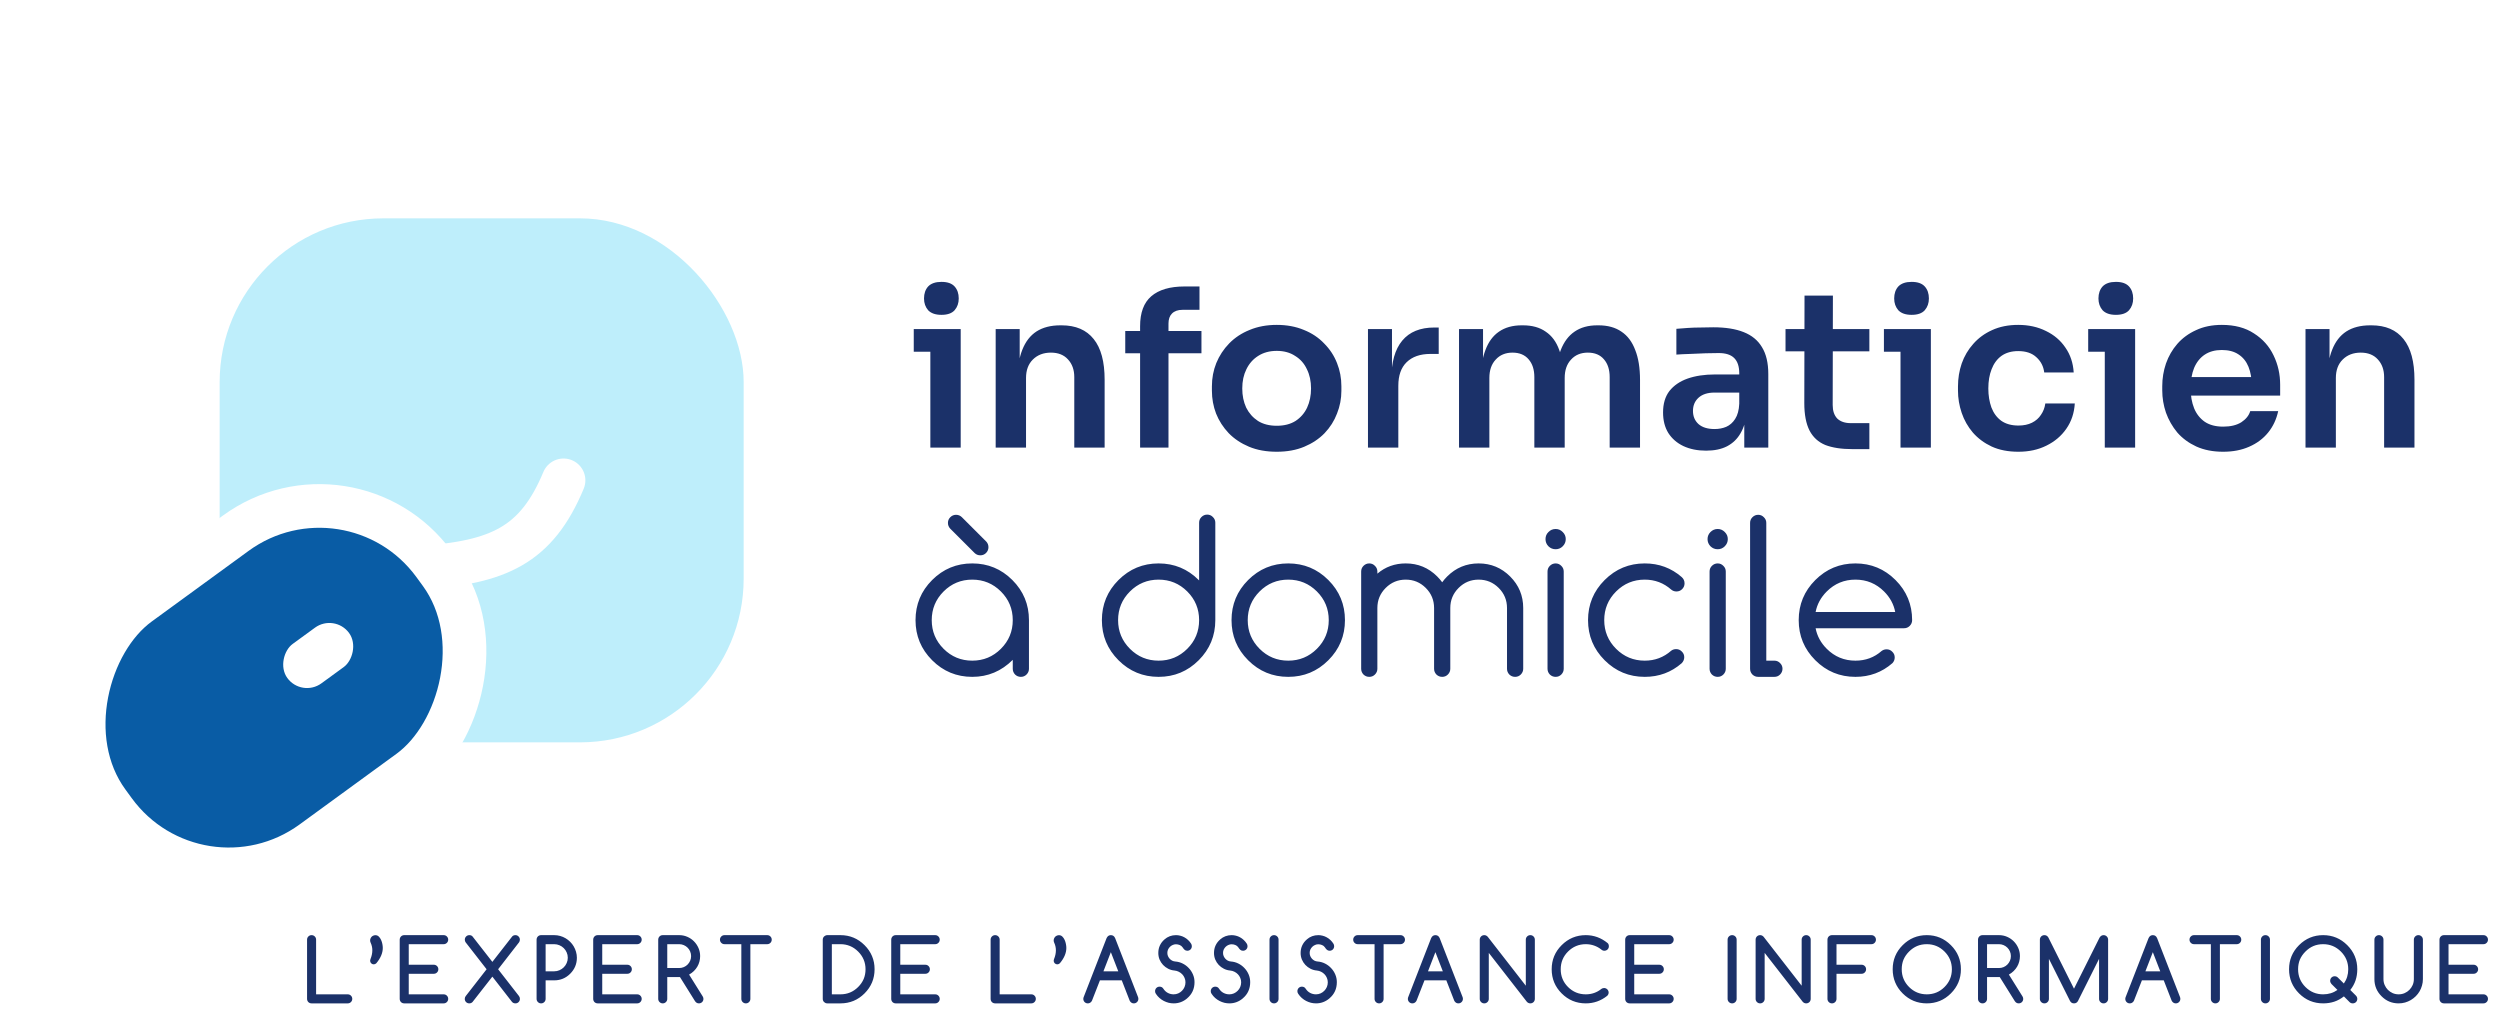
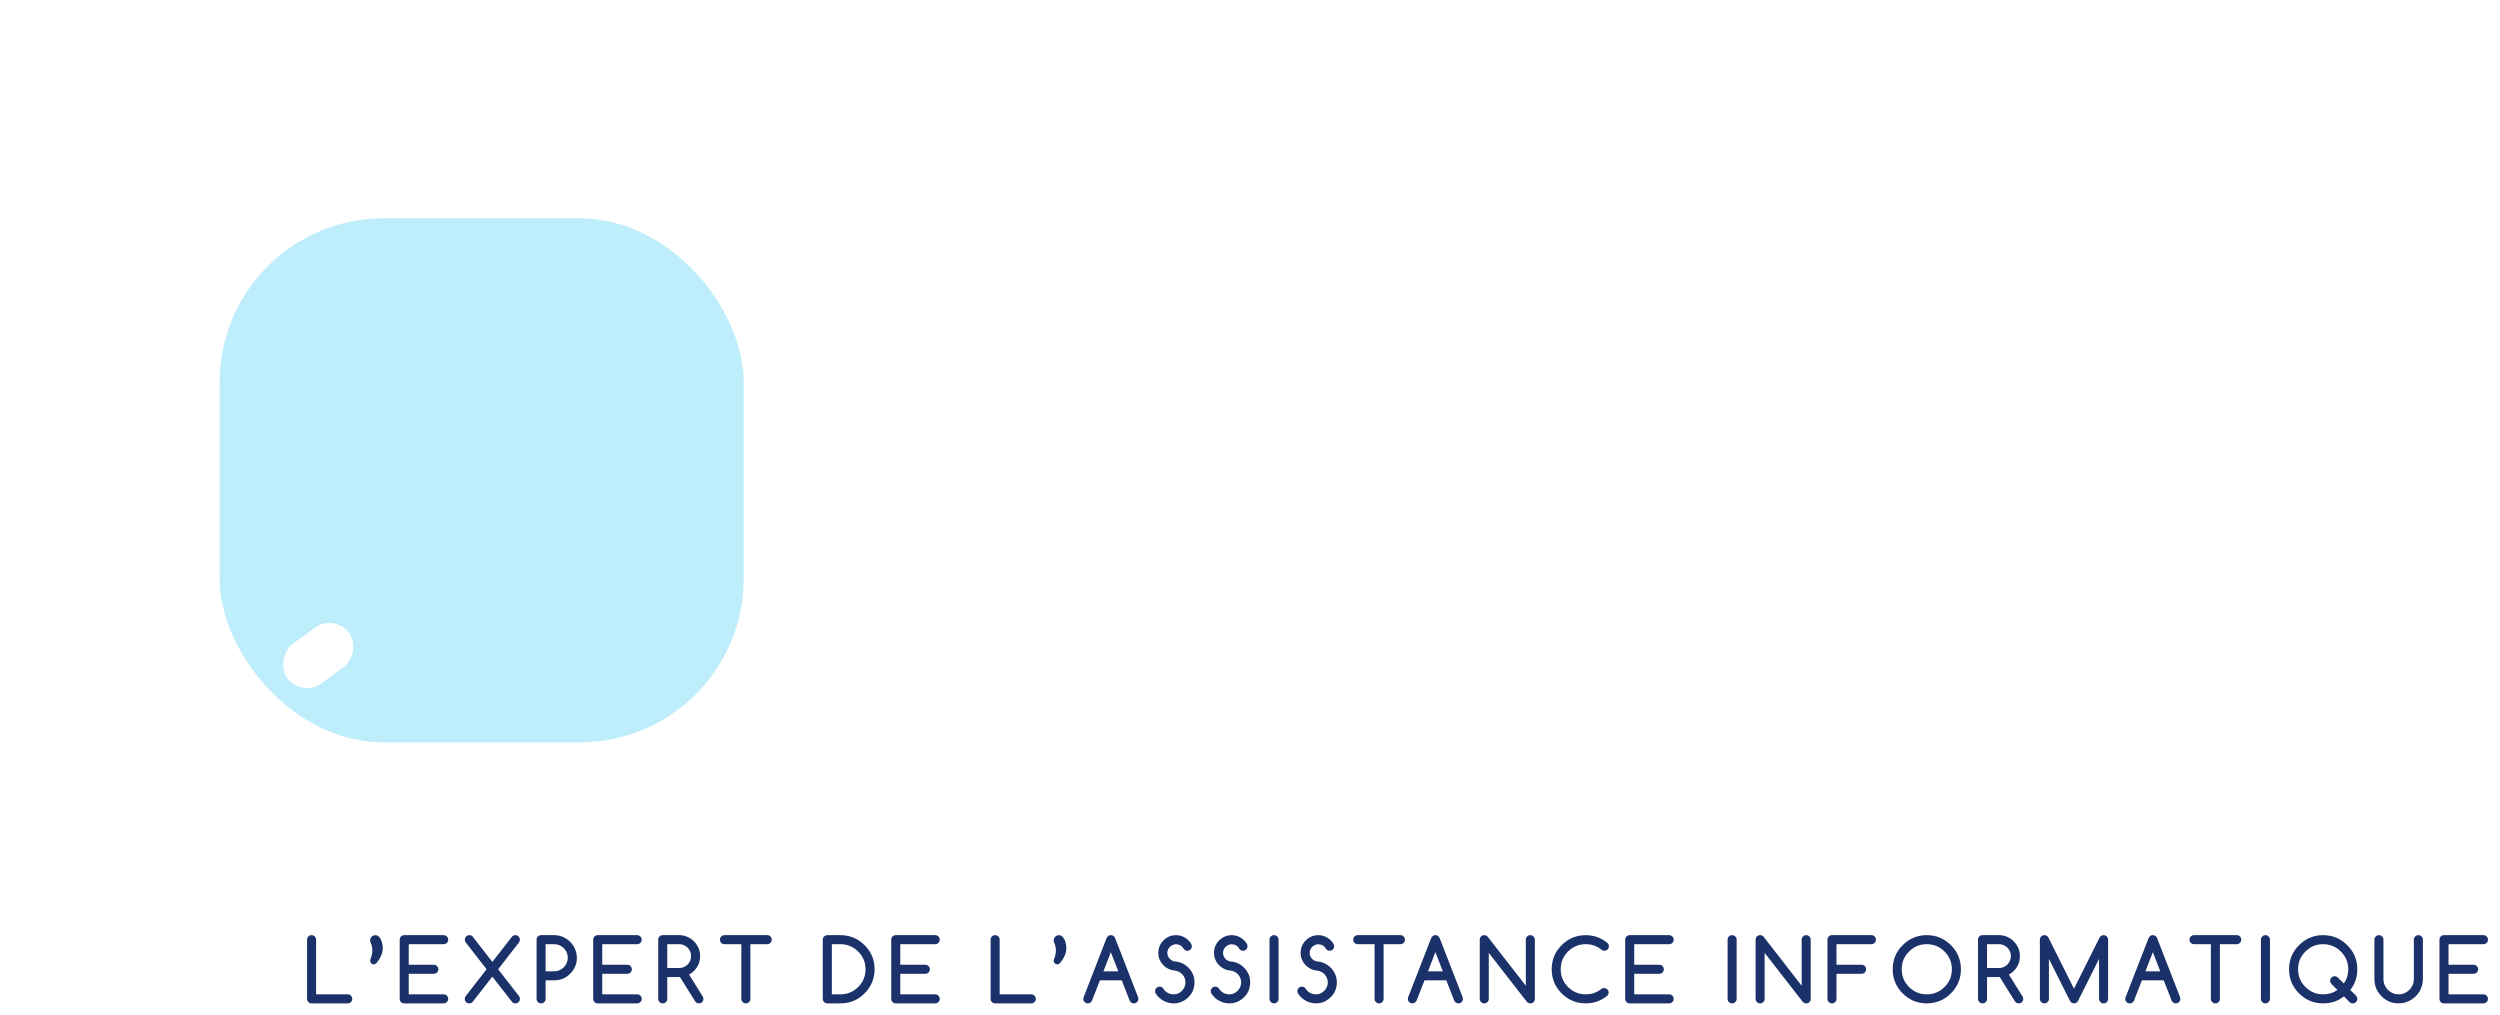
<svg xmlns="http://www.w3.org/2000/svg" width="229" height="93" viewBox="0 0 229 93" fill="none">
  <path d="M28.127 86.073C28.127 85.959 28.167 85.861 28.248 85.78C28.329 85.7 28.426 85.659 28.541 85.659C28.656 85.659 28.753 85.7 28.834 85.78C28.915 85.861 28.955 85.959 28.955 86.073V91.081H31.854C31.968 91.081 32.066 91.121 32.147 91.202C32.227 91.283 32.268 91.38 32.268 91.495C32.268 91.61 32.227 91.707 32.147 91.788C32.066 91.869 31.968 91.909 31.854 91.909H28.541C28.481 91.909 28.426 91.899 28.377 91.878C28.328 91.857 28.283 91.829 28.244 91.792C28.208 91.753 28.179 91.709 28.158 91.659C28.137 91.61 28.127 91.555 28.127 91.495V86.073ZM33.903 86.147C33.903 86.08 33.916 86.017 33.942 85.96C33.968 85.9 34.002 85.848 34.044 85.804C34.088 85.759 34.14 85.726 34.2 85.702C34.26 85.676 34.323 85.663 34.388 85.663C34.508 85.663 34.61 85.705 34.696 85.788C34.782 85.871 34.853 85.974 34.907 86.097C34.962 86.216 35.001 86.341 35.025 86.472C35.05 86.599 35.063 86.719 35.063 86.831C35.063 87.292 34.867 87.758 34.474 88.23C34.403 88.3 34.324 88.335 34.235 88.335C34.144 88.335 34.066 88.302 34.001 88.237C33.936 88.172 33.903 88.094 33.903 88.003C33.903 87.959 33.913 87.913 33.931 87.866C34.048 87.58 34.106 87.308 34.106 87.05C34.106 86.805 34.053 86.568 33.946 86.339C33.918 86.274 33.903 86.21 33.903 86.147ZM40.641 91.081C40.755 91.081 40.853 91.121 40.934 91.202C41.014 91.283 41.055 91.38 41.055 91.495C41.055 91.61 41.014 91.707 40.934 91.788C40.853 91.869 40.755 91.909 40.641 91.909H37.027C36.968 91.909 36.913 91.899 36.863 91.878C36.814 91.857 36.77 91.829 36.73 91.792C36.694 91.753 36.665 91.709 36.645 91.659C36.624 91.61 36.613 91.555 36.613 91.495V86.073C36.613 86.016 36.624 85.963 36.645 85.913C36.665 85.861 36.694 85.817 36.73 85.78C36.77 85.741 36.814 85.711 36.863 85.69C36.913 85.67 36.968 85.659 37.027 85.659H40.641C40.755 85.659 40.853 85.7 40.934 85.78C41.014 85.861 41.055 85.959 41.055 86.073C41.055 86.188 41.014 86.285 40.934 86.366C40.853 86.447 40.755 86.487 40.641 86.487H37.441V88.37H39.738C39.853 88.37 39.951 88.41 40.031 88.491C40.112 88.572 40.152 88.67 40.152 88.784C40.152 88.899 40.112 88.996 40.031 89.077C39.951 89.158 39.853 89.198 39.738 89.198H37.441V91.081H40.641ZM43.28 91.788C43.2 91.869 43.102 91.909 42.987 91.909C42.873 91.909 42.775 91.87 42.694 91.792C42.614 91.711 42.573 91.614 42.573 91.499C42.573 91.4 42.603 91.313 42.663 91.237L44.573 88.784L42.651 86.315C42.602 86.245 42.577 86.164 42.577 86.073C42.577 85.959 42.618 85.861 42.698 85.78C42.779 85.7 42.877 85.659 42.991 85.659C43.116 85.659 43.214 85.7 43.284 85.78L45.101 88.108L46.917 85.78C46.99 85.7 47.088 85.659 47.21 85.659C47.325 85.659 47.421 85.7 47.499 85.78C47.58 85.861 47.62 85.959 47.62 86.073C47.62 86.164 47.596 86.245 47.546 86.315L45.628 88.784L47.538 91.237C47.596 91.313 47.624 91.4 47.624 91.499C47.624 91.614 47.584 91.711 47.503 91.792C47.425 91.87 47.329 91.909 47.214 91.909C47.076 91.909 46.968 91.86 46.89 91.761L45.101 89.46L43.28 91.788ZM49.979 86.487V88.972H50.768C50.937 88.972 51.096 88.939 51.244 88.874C51.395 88.809 51.527 88.72 51.639 88.608C51.753 88.496 51.843 88.365 51.908 88.214C51.976 88.063 52.01 87.901 52.01 87.73C52.01 87.555 51.976 87.392 51.908 87.241C51.843 87.09 51.753 86.959 51.639 86.847C51.527 86.735 51.395 86.647 51.244 86.585C51.093 86.52 50.934 86.487 50.768 86.487H49.979ZM49.151 91.495V86.073C49.151 86.016 49.161 85.963 49.182 85.913C49.203 85.861 49.231 85.817 49.268 85.78C49.307 85.741 49.351 85.711 49.401 85.69C49.45 85.67 49.505 85.659 49.565 85.659H50.768C50.955 85.659 51.136 85.684 51.311 85.733C51.488 85.783 51.653 85.853 51.807 85.944C51.96 86.035 52.101 86.145 52.229 86.272C52.356 86.397 52.464 86.537 52.553 86.69C52.644 86.844 52.714 87.009 52.764 87.186C52.816 87.361 52.842 87.542 52.842 87.73C52.842 88.297 52.638 88.785 52.229 89.194C51.825 89.598 51.338 89.8 50.768 89.8H49.979V91.495C49.979 91.61 49.938 91.707 49.858 91.788C49.777 91.869 49.679 91.909 49.565 91.909C49.45 91.909 49.352 91.869 49.272 91.788C49.191 91.707 49.151 91.61 49.151 91.495ZM58.364 91.081C58.479 91.081 58.577 91.121 58.657 91.202C58.738 91.283 58.779 91.38 58.779 91.495C58.779 91.61 58.738 91.707 58.657 91.788C58.577 91.869 58.479 91.909 58.364 91.909H54.751C54.691 91.909 54.637 91.899 54.587 91.878C54.538 91.857 54.493 91.829 54.454 91.792C54.418 91.753 54.389 91.709 54.368 91.659C54.347 91.61 54.337 91.555 54.337 91.495V86.073C54.337 86.016 54.347 85.963 54.368 85.913C54.389 85.861 54.418 85.817 54.454 85.78C54.493 85.741 54.538 85.711 54.587 85.69C54.637 85.67 54.691 85.659 54.751 85.659H58.364C58.479 85.659 58.577 85.7 58.657 85.78C58.738 85.861 58.779 85.959 58.779 86.073C58.779 86.188 58.738 86.285 58.657 86.366C58.577 86.447 58.479 86.487 58.364 86.487H55.165V88.37H57.462C57.577 88.37 57.674 88.41 57.755 88.491C57.836 88.572 57.876 88.67 57.876 88.784C57.876 88.899 57.836 88.996 57.755 89.077C57.674 89.158 57.577 89.198 57.462 89.198H55.165V91.081H58.364ZM61.121 86.487V88.671H62.215C62.366 88.671 62.508 88.642 62.641 88.585C62.774 88.528 62.888 88.45 62.985 88.351C63.084 88.249 63.162 88.133 63.219 88.003C63.276 87.87 63.305 87.73 63.305 87.581C63.305 87.43 63.276 87.288 63.219 87.155C63.162 87.022 63.084 86.907 62.985 86.808C62.886 86.709 62.77 86.63 62.637 86.573C62.504 86.516 62.364 86.487 62.215 86.487H61.121ZM60.293 91.495V86.073C60.293 86.016 60.304 85.963 60.325 85.913C60.345 85.861 60.374 85.817 60.41 85.78C60.45 85.741 60.494 85.711 60.543 85.69C60.593 85.67 60.647 85.659 60.707 85.659H62.215C62.478 85.659 62.725 85.71 62.957 85.811C63.192 85.913 63.395 86.051 63.567 86.226C63.741 86.4 63.879 86.605 63.981 86.839C64.082 87.071 64.133 87.318 64.133 87.581C64.133 87.753 64.111 87.921 64.067 88.085C64.025 88.246 63.961 88.4 63.875 88.546C63.792 88.689 63.686 88.823 63.559 88.948C63.434 89.071 63.288 89.179 63.121 89.272L64.367 91.269C64.412 91.341 64.434 91.417 64.434 91.495C64.434 91.555 64.423 91.61 64.403 91.659C64.382 91.709 64.352 91.753 64.313 91.792C64.276 91.829 64.232 91.857 64.18 91.878C64.13 91.899 64.077 91.909 64.02 91.909C63.874 91.909 63.755 91.841 63.664 91.706L62.285 89.499H61.121V91.495C61.121 91.61 61.081 91.707 61 91.788C60.919 91.869 60.822 91.909 60.707 91.909C60.593 91.909 60.495 91.869 60.414 91.788C60.334 91.707 60.293 91.61 60.293 91.495ZM70.277 86.487H68.734V91.495C68.734 91.61 68.693 91.707 68.613 91.788C68.532 91.869 68.434 91.909 68.32 91.909C68.205 91.909 68.107 91.869 68.027 91.788C67.946 91.707 67.906 91.61 67.906 91.495V86.487H66.363C66.248 86.487 66.15 86.447 66.07 86.366C65.989 86.285 65.948 86.188 65.948 86.073C65.948 85.959 65.989 85.861 66.07 85.78C66.15 85.7 66.248 85.659 66.363 85.659H70.277C70.391 85.659 70.489 85.7 70.57 85.78C70.65 85.861 70.691 85.959 70.691 86.073C70.691 86.188 70.65 86.285 70.57 86.366C70.489 86.447 70.391 86.487 70.277 86.487ZM76.986 91.081C77.618 91.081 78.159 90.857 78.607 90.409C78.833 90.183 79.003 89.936 79.115 89.671C79.227 89.403 79.283 89.107 79.283 88.784C79.283 88.154 79.057 87.614 78.607 87.163C78.156 86.713 77.616 86.487 76.986 86.487H76.197V91.081H76.986ZM76.986 85.659C77.845 85.659 78.581 85.965 79.193 86.577C79.5 86.884 79.729 87.22 79.88 87.585C80.034 87.947 80.111 88.347 80.111 88.784C80.111 89.646 79.805 90.383 79.193 90.995C78.583 91.605 77.848 91.909 76.986 91.909H75.783C75.725 91.909 75.671 91.899 75.618 91.878C75.569 91.855 75.525 91.825 75.486 91.788C75.449 91.752 75.419 91.709 75.396 91.659C75.375 91.607 75.365 91.552 75.365 91.495V86.073C75.365 86.016 75.375 85.963 75.396 85.913C75.419 85.861 75.449 85.817 75.486 85.78C75.525 85.744 75.569 85.715 75.618 85.694C75.671 85.671 75.725 85.659 75.783 85.659H76.986ZM85.665 91.081C85.779 91.081 85.877 91.121 85.957 91.202C86.038 91.283 86.079 91.38 86.079 91.495C86.079 91.61 86.038 91.707 85.957 91.788C85.877 91.869 85.779 91.909 85.665 91.909H82.051C81.991 91.909 81.937 91.899 81.887 91.878C81.838 91.857 81.793 91.829 81.754 91.792C81.718 91.753 81.689 91.709 81.668 91.659C81.647 91.61 81.637 91.555 81.637 91.495V86.073C81.637 86.016 81.647 85.963 81.668 85.913C81.689 85.861 81.718 85.817 81.754 85.78C81.793 85.741 81.838 85.711 81.887 85.69C81.937 85.67 81.991 85.659 82.051 85.659H85.665C85.779 85.659 85.877 85.7 85.957 85.78C86.038 85.861 86.079 85.959 86.079 86.073C86.079 86.188 86.038 86.285 85.957 86.366C85.877 86.447 85.779 86.487 85.665 86.487H82.465V88.37H84.762C84.877 88.37 84.974 88.41 85.055 88.491C85.136 88.572 85.176 88.67 85.176 88.784C85.176 88.899 85.136 88.996 85.055 89.077C84.974 89.158 84.877 89.198 84.762 89.198H82.465V91.081H85.665ZM90.741 86.073C90.741 85.959 90.781 85.861 90.862 85.78C90.942 85.7 91.04 85.659 91.155 85.659C91.269 85.659 91.367 85.7 91.448 85.78C91.528 85.861 91.569 85.959 91.569 86.073V91.081H94.467C94.582 91.081 94.68 91.121 94.76 91.202C94.841 91.283 94.881 91.38 94.881 91.495C94.881 91.61 94.841 91.707 94.76 91.788C94.68 91.869 94.582 91.909 94.467 91.909H91.155C91.095 91.909 91.04 91.899 90.991 91.878C90.941 91.857 90.897 91.829 90.858 91.792C90.821 91.753 90.793 91.709 90.772 91.659C90.751 91.61 90.741 91.555 90.741 91.495V86.073ZM96.517 86.147C96.517 86.08 96.53 86.017 96.556 85.96C96.582 85.9 96.616 85.848 96.658 85.804C96.702 85.759 96.754 85.726 96.814 85.702C96.874 85.676 96.936 85.663 97.001 85.663C97.121 85.663 97.224 85.705 97.31 85.788C97.396 85.871 97.466 85.974 97.521 86.097C97.576 86.216 97.615 86.341 97.638 86.472C97.664 86.599 97.677 86.719 97.677 86.831C97.677 87.292 97.481 87.758 97.087 88.23C97.017 88.3 96.938 88.335 96.849 88.335C96.758 88.335 96.68 88.302 96.615 88.237C96.55 88.172 96.517 88.094 96.517 88.003C96.517 87.959 96.526 87.913 96.544 87.866C96.662 87.58 96.72 87.308 96.72 87.05C96.72 86.805 96.667 86.568 96.56 86.339C96.531 86.274 96.517 86.21 96.517 86.147ZM102.434 88.972L101.754 87.218L101.075 88.972H102.434ZM99.274 91.308L101.36 85.94C101.443 85.753 101.575 85.659 101.754 85.659C101.939 85.659 102.071 85.753 102.149 85.94L104.243 91.327C104.264 91.379 104.274 91.435 104.274 91.495C104.274 91.61 104.234 91.707 104.153 91.788C104.072 91.869 103.975 91.909 103.86 91.909C103.745 91.909 103.649 91.869 103.571 91.788C103.529 91.746 103.498 91.702 103.477 91.655L102.754 89.8H100.754L100.028 91.655C100.007 91.702 99.976 91.746 99.934 91.788C99.853 91.869 99.756 91.909 99.641 91.909C99.527 91.909 99.429 91.869 99.348 91.788C99.27 91.707 99.231 91.61 99.231 91.495C99.231 91.433 99.245 91.37 99.274 91.308ZM105.886 91.042C105.832 90.972 105.804 90.888 105.804 90.792C105.804 90.735 105.815 90.681 105.836 90.632C105.856 90.58 105.885 90.535 105.921 90.499C105.961 90.46 106.005 90.43 106.054 90.409C106.104 90.388 106.158 90.378 106.218 90.378C106.372 90.378 106.488 90.442 106.566 90.569C106.675 90.739 106.812 90.866 106.976 90.952C107.14 91.038 107.317 91.081 107.507 91.081C107.656 91.081 107.795 91.052 107.925 90.995C108.058 90.935 108.173 90.856 108.269 90.757C108.368 90.658 108.446 90.542 108.504 90.409C108.561 90.274 108.589 90.13 108.589 89.98C108.589 89.836 108.562 89.702 108.507 89.577C108.455 89.45 108.384 89.339 108.293 89.245C108.201 89.149 108.095 89.071 107.972 89.011C107.852 88.951 107.725 88.914 107.589 88.901C107.381 88.883 107.187 88.829 107.007 88.737C106.828 88.646 106.67 88.529 106.535 88.386C106.399 88.24 106.293 88.075 106.214 87.89C106.139 87.702 106.101 87.504 106.101 87.296C106.101 87.041 106.149 86.81 106.246 86.605C106.342 86.396 106.484 86.211 106.671 86.05H106.668C106.967 85.789 107.319 85.659 107.722 85.659C107.852 85.659 107.983 85.676 108.113 85.71C108.243 85.741 108.368 85.791 108.488 85.858C108.61 85.924 108.724 86.005 108.828 86.105C108.935 86.204 109.03 86.319 109.113 86.452C109.152 86.52 109.171 86.594 109.171 86.675C109.171 86.735 109.161 86.789 109.14 86.839C109.119 86.888 109.089 86.933 109.05 86.972C109.014 87.008 108.97 87.037 108.918 87.058C108.868 87.079 108.815 87.089 108.757 87.089C108.705 87.089 108.658 87.081 108.617 87.065C108.578 87.05 108.541 87.028 108.507 86.999C108.476 86.97 108.445 86.938 108.414 86.901C108.385 86.862 108.354 86.818 108.32 86.769C108.257 86.677 108.171 86.61 108.062 86.565C107.955 86.519 107.839 86.495 107.714 86.495C107.615 86.495 107.519 86.516 107.425 86.558C107.332 86.597 107.248 86.651 107.175 86.722C107.102 86.792 107.043 86.875 106.996 86.972C106.951 87.068 106.929 87.172 106.929 87.284C106.929 87.386 106.948 87.482 106.984 87.573C107.023 87.664 107.075 87.746 107.14 87.819C107.205 87.89 107.281 87.948 107.367 87.995C107.455 88.039 107.55 88.065 107.652 88.073C107.894 88.091 108.122 88.154 108.336 88.261C108.549 88.368 108.735 88.507 108.894 88.679C109.056 88.848 109.183 89.043 109.277 89.265C109.371 89.486 109.418 89.719 109.418 89.964C109.418 90.573 109.192 91.068 108.742 91.448H108.746C108.384 91.755 107.972 91.909 107.511 91.909C107.358 91.909 107.204 91.891 107.05 91.855C106.897 91.815 106.748 91.759 106.605 91.686C106.464 91.614 106.332 91.522 106.207 91.413C106.084 91.304 105.977 91.18 105.886 91.042ZM110.987 91.042C110.932 90.972 110.905 90.888 110.905 90.792C110.905 90.735 110.915 90.681 110.936 90.632C110.957 90.58 110.986 90.535 111.022 90.499C111.061 90.46 111.105 90.43 111.155 90.409C111.204 90.388 111.259 90.378 111.319 90.378C111.473 90.378 111.589 90.442 111.667 90.569C111.776 90.739 111.913 90.866 112.077 90.952C112.241 91.038 112.418 91.081 112.608 91.081C112.756 91.081 112.896 91.052 113.026 90.995C113.159 90.935 113.273 90.856 113.37 90.757C113.469 90.658 113.547 90.542 113.604 90.409C113.661 90.274 113.69 90.13 113.69 89.98C113.69 89.836 113.663 89.702 113.608 89.577C113.556 89.45 113.484 89.339 113.393 89.245C113.302 89.149 113.195 89.071 113.073 89.011C112.953 88.951 112.825 88.914 112.69 88.901C112.482 88.883 112.288 88.829 112.108 88.737C111.928 88.646 111.771 88.529 111.635 88.386C111.5 88.24 111.393 88.075 111.315 87.89C111.24 87.702 111.202 87.504 111.202 87.296C111.202 87.041 111.25 86.81 111.346 86.605C111.443 86.396 111.585 86.211 111.772 86.05H111.768C112.068 85.789 112.419 85.659 112.823 85.659C112.953 85.659 113.083 85.676 113.214 85.71C113.344 85.741 113.469 85.791 113.589 85.858C113.711 85.924 113.824 86.005 113.928 86.105C114.035 86.204 114.13 86.319 114.214 86.452C114.253 86.52 114.272 86.594 114.272 86.675C114.272 86.735 114.262 86.789 114.241 86.839C114.22 86.888 114.19 86.933 114.151 86.972C114.115 87.008 114.07 87.037 114.018 87.058C113.969 87.079 113.915 87.089 113.858 87.089C113.806 87.089 113.759 87.081 113.717 87.065C113.678 87.05 113.642 87.028 113.608 86.999C113.577 86.97 113.546 86.938 113.514 86.901C113.486 86.862 113.454 86.818 113.421 86.769C113.358 86.677 113.272 86.61 113.163 86.565C113.056 86.519 112.94 86.495 112.815 86.495C112.716 86.495 112.62 86.516 112.526 86.558C112.432 86.597 112.349 86.651 112.276 86.722C112.203 86.792 112.143 86.875 112.096 86.972C112.052 87.068 112.03 87.172 112.03 87.284C112.03 87.386 112.048 87.482 112.085 87.573C112.124 87.664 112.176 87.746 112.241 87.819C112.306 87.89 112.381 87.948 112.467 87.995C112.556 88.039 112.651 88.065 112.753 88.073C112.995 88.091 113.223 88.154 113.436 88.261C113.65 88.368 113.836 88.507 113.995 88.679C114.156 88.848 114.284 89.043 114.378 89.265C114.471 89.486 114.518 89.719 114.518 89.964C114.518 90.573 114.293 91.068 113.842 91.448H113.846C113.484 91.755 113.073 91.909 112.612 91.909C112.458 91.909 112.305 91.891 112.151 91.855C111.997 91.815 111.849 91.759 111.706 91.686C111.565 91.614 111.432 91.522 111.307 91.413C111.185 91.304 111.078 91.18 110.987 91.042ZM117.115 91.495C117.115 91.61 117.075 91.707 116.994 91.788C116.913 91.869 116.815 91.909 116.701 91.909C116.586 91.909 116.489 91.869 116.408 91.788C116.327 91.707 116.287 91.61 116.287 91.495V86.073C116.287 85.959 116.327 85.861 116.408 85.78C116.489 85.7 116.586 85.659 116.701 85.659C116.815 85.659 116.913 85.7 116.994 85.78C117.075 85.861 117.115 85.959 117.115 86.073V91.495ZM118.923 91.042C118.868 90.972 118.841 90.888 118.841 90.792C118.841 90.735 118.851 90.681 118.872 90.632C118.893 90.58 118.921 90.535 118.958 90.499C118.997 90.46 119.041 90.43 119.091 90.409C119.14 90.388 119.195 90.378 119.255 90.378C119.408 90.378 119.524 90.442 119.602 90.569C119.712 90.739 119.848 90.866 120.012 90.952C120.176 91.038 120.354 91.081 120.544 91.081C120.692 91.081 120.831 91.052 120.962 90.995C121.094 90.935 121.209 90.856 121.305 90.757C121.404 90.658 121.482 90.542 121.54 90.409C121.597 90.274 121.626 90.13 121.626 89.98C121.626 89.836 121.598 89.702 121.544 89.577C121.492 89.45 121.42 89.339 121.329 89.245C121.238 89.149 121.131 89.071 121.009 89.011C120.889 88.951 120.761 88.914 120.626 88.901C120.417 88.883 120.223 88.829 120.044 88.737C119.864 88.646 119.706 88.529 119.571 88.386C119.436 88.24 119.329 88.075 119.251 87.89C119.175 87.702 119.137 87.504 119.137 87.296C119.137 87.041 119.186 86.81 119.282 86.605C119.378 86.396 119.52 86.211 119.708 86.05H119.704C120.003 85.789 120.355 85.659 120.759 85.659C120.889 85.659 121.019 85.676 121.149 85.71C121.279 85.741 121.404 85.791 121.524 85.858C121.647 85.924 121.76 86.005 121.864 86.105C121.971 86.204 122.066 86.319 122.149 86.452C122.188 86.52 122.208 86.594 122.208 86.675C122.208 86.735 122.197 86.789 122.176 86.839C122.156 86.888 122.126 86.933 122.087 86.972C122.05 87.008 122.006 87.037 121.954 87.058C121.904 87.079 121.851 87.089 121.794 87.089C121.742 87.089 121.695 87.081 121.653 87.065C121.614 87.05 121.578 87.028 121.544 86.999C121.512 86.97 121.481 86.938 121.45 86.901C121.421 86.862 121.39 86.818 121.356 86.769C121.294 86.677 121.208 86.61 121.098 86.565C120.992 86.519 120.876 86.495 120.751 86.495C120.652 86.495 120.555 86.516 120.462 86.558C120.368 86.597 120.285 86.651 120.212 86.722C120.139 86.792 120.079 86.875 120.032 86.972C119.988 87.068 119.966 87.172 119.966 87.284C119.966 87.386 119.984 87.482 120.02 87.573C120.059 87.664 120.111 87.746 120.176 87.819C120.242 87.89 120.317 87.948 120.403 87.995C120.492 88.039 120.587 88.065 120.688 88.073C120.93 88.091 121.158 88.154 121.372 88.261C121.585 88.368 121.772 88.507 121.93 88.679C122.092 88.848 122.219 89.043 122.313 89.265C122.407 89.486 122.454 89.719 122.454 89.964C122.454 90.573 122.229 91.068 121.778 91.448H121.782C121.42 91.755 121.009 91.909 120.548 91.909C120.394 91.909 120.24 91.891 120.087 91.855C119.933 91.815 119.785 91.759 119.641 91.686C119.501 91.614 119.368 91.522 119.243 91.413C119.12 91.304 119.014 91.18 118.923 91.042ZM128.281 86.487H126.738V91.495C126.738 91.61 126.698 91.707 126.617 91.788C126.536 91.869 126.439 91.909 126.324 91.909C126.209 91.909 126.112 91.869 126.031 91.788C125.95 91.707 125.91 91.61 125.91 91.495V86.487H124.367C124.252 86.487 124.155 86.447 124.074 86.366C123.993 86.285 123.953 86.188 123.953 86.073C123.953 85.959 123.993 85.861 124.074 85.78C124.155 85.7 124.252 85.659 124.367 85.659H128.281C128.396 85.659 128.493 85.7 128.574 85.78C128.655 85.861 128.695 85.959 128.695 86.073C128.695 86.188 128.655 86.285 128.574 86.366C128.493 86.447 128.396 86.487 128.281 86.487ZM132.163 88.972L131.483 87.218L130.804 88.972H132.163ZM129.003 91.308L131.089 85.94C131.172 85.753 131.304 85.659 131.483 85.659C131.668 85.659 131.8 85.753 131.878 85.94L133.971 91.327C133.992 91.379 134.003 91.435 134.003 91.495C134.003 91.61 133.962 91.707 133.882 91.788C133.801 91.869 133.703 91.909 133.589 91.909C133.474 91.909 133.378 91.869 133.3 91.788C133.258 91.746 133.227 91.702 133.206 91.655L132.483 89.8H130.483L129.757 91.655C129.736 91.702 129.705 91.746 129.663 91.788C129.582 91.869 129.485 91.909 129.37 91.909C129.255 91.909 129.158 91.869 129.077 91.788C128.999 91.707 128.96 91.61 128.96 91.495C128.96 91.433 128.974 91.37 129.003 91.308ZM135.545 91.495V86.073C135.545 86.016 135.555 85.963 135.576 85.913C135.597 85.861 135.625 85.817 135.662 85.78C135.701 85.741 135.745 85.711 135.795 85.69C135.844 85.67 135.899 85.659 135.959 85.659C136.081 85.659 136.188 85.71 136.279 85.811L139.764 90.292V86.073C139.764 85.959 139.804 85.861 139.885 85.78C139.965 85.7 140.063 85.659 140.178 85.659C140.292 85.659 140.39 85.7 140.471 85.78C140.551 85.861 140.592 85.959 140.592 86.073V91.495C140.592 91.555 140.581 91.61 140.56 91.659C140.54 91.709 140.51 91.753 140.471 91.792C140.434 91.829 140.39 91.857 140.338 91.878C140.288 91.899 140.235 91.909 140.178 91.909C140.055 91.909 139.95 91.861 139.861 91.765L136.373 87.284V91.495C136.373 91.61 136.333 91.707 136.252 91.788C136.171 91.869 136.073 91.909 135.959 91.909C135.844 91.909 135.747 91.869 135.666 91.788C135.585 91.707 135.545 91.61 135.545 91.495ZM146.938 90.503C146.996 90.503 147.049 90.515 147.099 90.538C147.148 90.559 147.191 90.588 147.227 90.624C147.266 90.66 147.296 90.705 147.317 90.757C147.341 90.806 147.352 90.86 147.352 90.917C147.352 91.026 147.309 91.125 147.224 91.214C146.643 91.677 145.988 91.909 145.259 91.909C144.394 91.909 143.657 91.605 143.048 90.995C142.438 90.386 142.134 89.649 142.134 88.784C142.134 87.922 142.438 87.186 143.048 86.577C143.66 85.965 144.397 85.659 145.259 85.659C145.998 85.659 146.666 85.903 147.263 86.39C147.335 86.46 147.372 86.555 147.372 86.675C147.372 86.735 147.362 86.789 147.341 86.839C147.32 86.888 147.29 86.933 147.251 86.972C147.214 87.008 147.17 87.037 147.118 87.058C147.069 87.079 147.015 87.089 146.958 87.089C146.856 87.089 146.761 87.05 146.673 86.972C146.475 86.815 146.256 86.696 146.016 86.612C145.78 86.529 145.527 86.487 145.259 86.487C144.623 86.487 144.08 86.713 143.63 87.163C143.184 87.608 142.962 88.149 142.962 88.784C142.962 89.422 143.184 89.964 143.63 90.409C144.078 90.857 144.621 91.081 145.259 91.081C145.803 91.081 146.282 90.913 146.696 90.577C146.764 90.53 146.845 90.505 146.938 90.503ZM152.894 91.081C153.009 91.081 153.107 91.121 153.187 91.202C153.268 91.283 153.309 91.38 153.309 91.495C153.309 91.61 153.268 91.707 153.187 91.788C153.107 91.869 153.009 91.909 152.894 91.909H149.281C149.221 91.909 149.167 91.899 149.117 91.878C149.068 91.857 149.023 91.829 148.984 91.792C148.948 91.753 148.919 91.709 148.898 91.659C148.878 91.61 148.867 91.555 148.867 91.495V86.073C148.867 86.016 148.878 85.963 148.898 85.913C148.919 85.861 148.948 85.817 148.984 85.78C149.023 85.741 149.068 85.711 149.117 85.69C149.167 85.67 149.221 85.659 149.281 85.659H152.894C153.009 85.659 153.107 85.7 153.187 85.78C153.268 85.861 153.309 85.959 153.309 86.073C153.309 86.188 153.268 86.285 153.187 86.366C153.107 86.447 153.009 86.487 152.894 86.487H149.695V88.37H151.992C152.107 88.37 152.204 88.41 152.285 88.491C152.366 88.572 152.406 88.67 152.406 88.784C152.406 88.899 152.366 88.996 152.285 89.077C152.204 89.158 152.107 89.198 151.992 89.198H149.695V91.081H152.894ZM159.076 91.495C159.076 91.61 159.036 91.707 158.955 91.788C158.874 91.869 158.777 91.909 158.662 91.909C158.548 91.909 158.45 91.869 158.369 91.788C158.288 91.707 158.248 91.61 158.248 91.495V86.073C158.248 85.959 158.288 85.861 158.369 85.78C158.45 85.7 158.548 85.659 158.662 85.659C158.777 85.659 158.874 85.7 158.955 85.78C159.036 85.861 159.076 85.959 159.076 86.073V91.495ZM160.814 91.495V86.073C160.814 86.016 160.824 85.963 160.845 85.913C160.866 85.861 160.894 85.817 160.931 85.78C160.97 85.741 161.014 85.711 161.064 85.69C161.113 85.67 161.168 85.659 161.228 85.659C161.35 85.659 161.457 85.71 161.548 85.811L165.032 90.292V86.073C165.032 85.959 165.073 85.861 165.153 85.78C165.234 85.7 165.332 85.659 165.446 85.659C165.561 85.659 165.659 85.7 165.739 85.78C165.82 85.861 165.86 85.959 165.86 86.073V91.495C165.86 91.555 165.85 91.61 165.829 91.659C165.808 91.709 165.778 91.753 165.739 91.792C165.703 91.829 165.659 91.857 165.606 91.878C165.557 91.899 165.504 91.909 165.446 91.909C165.324 91.909 165.218 91.861 165.13 91.765L161.642 87.284V91.495C161.642 91.61 161.601 91.707 161.521 91.788C161.44 91.869 161.342 91.909 161.228 91.909C161.113 91.909 161.015 91.869 160.935 91.788C160.854 91.707 160.814 91.61 160.814 91.495ZM167.395 91.495V86.073C167.395 86.016 167.405 85.963 167.426 85.913C167.447 85.861 167.475 85.817 167.512 85.78C167.551 85.741 167.595 85.711 167.645 85.69C167.694 85.67 167.749 85.659 167.809 85.659H171.422C171.537 85.659 171.634 85.7 171.715 85.78C171.796 85.861 171.836 85.959 171.836 86.073C171.836 86.188 171.796 86.285 171.715 86.366C171.634 86.447 171.537 86.487 171.422 86.487H168.223V88.37H170.52C170.634 88.37 170.732 88.41 170.813 88.491C170.893 88.572 170.934 88.67 170.934 88.784C170.934 88.899 170.893 88.996 170.813 89.077C170.732 89.158 170.634 89.198 170.52 89.198H168.223V91.495C168.223 91.61 168.182 91.707 168.102 91.788C168.021 91.869 167.923 91.909 167.809 91.909C167.694 91.909 167.596 91.869 167.516 91.788C167.435 91.707 167.395 91.61 167.395 91.495ZM176.495 86.487C176.172 86.487 175.877 86.543 175.609 86.655C175.343 86.767 175.097 86.936 174.87 87.163C174.644 87.39 174.474 87.636 174.362 87.901C174.253 88.167 174.198 88.461 174.198 88.784C174.198 89.42 174.422 89.961 174.87 90.409C175.318 90.857 175.86 91.081 176.495 91.081C177.131 91.081 177.672 90.857 178.12 90.409C178.568 89.961 178.792 89.42 178.792 88.784C178.792 88.151 178.568 87.611 178.12 87.163C177.67 86.713 177.128 86.487 176.495 86.487ZM179.62 88.784C179.62 89.646 179.314 90.383 178.702 90.995C178.093 91.605 177.357 91.909 176.495 91.909C175.631 91.909 174.894 91.605 174.284 90.995C173.675 90.386 173.37 89.649 173.37 88.784C173.37 87.922 173.675 87.186 174.284 86.577C174.896 85.965 175.633 85.659 176.495 85.659C177.355 85.659 178.09 85.965 178.702 86.577C179.01 86.884 179.239 87.22 179.39 87.585C179.543 87.95 179.62 88.349 179.62 88.784ZM182.014 86.487V88.671H183.108C183.259 88.671 183.401 88.642 183.533 88.585C183.666 88.528 183.781 88.45 183.877 88.351C183.976 88.249 184.054 88.133 184.111 88.003C184.169 87.87 184.197 87.73 184.197 87.581C184.197 87.43 184.169 87.288 184.111 87.155C184.054 87.022 183.976 86.907 183.877 86.808C183.778 86.709 183.662 86.63 183.529 86.573C183.397 86.516 183.256 86.487 183.108 86.487H182.014ZM181.186 91.495V86.073C181.186 86.016 181.196 85.963 181.217 85.913C181.238 85.861 181.266 85.817 181.303 85.78C181.342 85.741 181.386 85.711 181.436 85.69C181.485 85.67 181.54 85.659 181.6 85.659H183.108C183.371 85.659 183.618 85.71 183.85 85.811C184.084 85.913 184.287 86.051 184.459 86.226C184.634 86.4 184.772 86.605 184.873 86.839C184.975 87.071 185.026 87.318 185.026 87.581C185.026 87.753 185.003 87.921 184.959 88.085C184.917 88.246 184.854 88.4 184.768 88.546C184.684 88.689 184.579 88.823 184.451 88.948C184.326 89.071 184.18 89.179 184.014 89.272L185.26 91.269C185.304 91.341 185.326 91.417 185.326 91.495C185.326 91.555 185.316 91.61 185.295 91.659C185.274 91.709 185.244 91.753 185.205 91.792C185.169 91.829 185.125 91.857 185.072 91.878C185.023 91.899 184.97 91.909 184.912 91.909C184.766 91.909 184.648 91.841 184.557 91.706L183.178 89.499H182.014V91.495C182.014 91.61 181.973 91.707 181.893 91.788C181.812 91.869 181.714 91.909 181.6 91.909C181.485 91.909 181.388 91.869 181.307 91.788C181.226 91.707 181.186 91.61 181.186 91.495ZM186.853 91.495V86.073C186.853 86.016 186.863 85.963 186.884 85.913C186.905 85.861 186.933 85.817 186.97 85.78C187.009 85.741 187.053 85.711 187.103 85.69C187.152 85.67 187.207 85.659 187.267 85.659C187.428 85.659 187.551 85.733 187.634 85.882L189.978 90.565L192.321 85.882C192.415 85.733 192.538 85.659 192.689 85.659C192.746 85.659 192.799 85.67 192.849 85.69C192.901 85.711 192.945 85.741 192.982 85.78C193.021 85.817 193.051 85.861 193.071 85.913C193.092 85.963 193.103 86.016 193.103 86.073V91.495C193.103 91.61 193.062 91.707 192.982 91.788C192.901 91.869 192.803 91.909 192.689 91.909C192.574 91.909 192.476 91.869 192.396 91.788C192.315 91.707 192.275 91.61 192.275 91.495V87.831L190.337 91.702C190.256 91.84 190.137 91.909 189.978 91.909C189.806 91.909 189.68 91.826 189.599 91.659L187.681 87.831V91.495C187.681 91.61 187.64 91.707 187.56 91.788C187.479 91.869 187.381 91.909 187.267 91.909C187.152 91.909 187.055 91.869 186.974 91.788C186.893 91.707 186.853 91.61 186.853 91.495ZM197.879 88.972L197.199 87.218L196.52 88.972H197.879ZM194.719 91.308L196.805 85.94C196.888 85.753 197.02 85.659 197.199 85.659C197.384 85.659 197.516 85.753 197.594 85.94L199.688 91.327C199.709 91.379 199.719 91.435 199.719 91.495C199.719 91.61 199.679 91.707 199.598 91.788C199.517 91.869 199.419 91.909 199.305 91.909C199.19 91.909 199.094 91.869 199.016 91.788C198.974 91.746 198.943 91.702 198.922 91.655L198.199 89.8H196.199L195.473 91.655C195.452 91.702 195.421 91.746 195.379 91.788C195.298 91.869 195.201 91.909 195.086 91.909C194.972 91.909 194.874 91.869 194.793 91.788C194.715 91.707 194.676 91.61 194.676 91.495C194.676 91.433 194.69 91.37 194.719 91.308ZM204.886 86.487H203.343V91.495C203.343 91.61 203.303 91.707 203.222 91.788C203.141 91.869 203.044 91.909 202.929 91.909C202.814 91.909 202.717 91.869 202.636 91.788C202.555 91.707 202.515 91.61 202.515 91.495V86.487H200.972C200.857 86.487 200.76 86.447 200.679 86.366C200.598 86.285 200.558 86.188 200.558 86.073C200.558 85.959 200.598 85.861 200.679 85.78C200.76 85.7 200.857 85.659 200.972 85.659H204.886C205.001 85.659 205.098 85.7 205.179 85.78C205.26 85.861 205.3 85.959 205.3 86.073C205.3 86.188 205.26 86.285 205.179 86.366C205.098 86.447 205.001 86.487 204.886 86.487ZM207.928 91.495C207.928 91.61 207.888 91.707 207.807 91.788C207.726 91.869 207.629 91.909 207.514 91.909C207.399 91.909 207.302 91.869 207.221 91.788C207.14 91.707 207.1 91.61 207.1 91.495V86.073C207.1 85.959 207.14 85.861 207.221 85.78C207.302 85.7 207.399 85.659 207.514 85.659C207.629 85.659 207.726 85.7 207.807 85.78C207.888 85.861 207.928 85.959 207.928 86.073V91.495ZM214.701 91.269C214.425 91.487 214.13 91.649 213.818 91.753C213.505 91.857 213.167 91.909 212.802 91.909C211.938 91.909 211.201 91.605 210.591 90.995C209.982 90.386 209.677 89.649 209.677 88.784C209.677 87.922 209.982 87.186 210.591 86.577C211.203 85.965 211.94 85.659 212.802 85.659C213.661 85.659 214.397 85.965 215.009 86.577C215.316 86.884 215.546 87.22 215.697 87.585C215.85 87.947 215.927 88.347 215.927 88.784C215.927 89.149 215.875 89.487 215.771 89.8C215.667 90.112 215.505 90.407 215.286 90.683L215.81 91.206C215.888 91.292 215.927 91.388 215.927 91.495C215.927 91.555 215.917 91.61 215.896 91.659C215.875 91.709 215.845 91.753 215.806 91.792C215.77 91.829 215.725 91.857 215.673 91.878C215.624 91.899 215.57 91.909 215.513 91.909C215.393 91.909 215.294 91.869 215.216 91.788L214.701 91.269ZM213.56 90.132C213.482 90.041 213.443 89.943 213.443 89.839C213.443 89.782 213.453 89.728 213.474 89.679C213.495 89.627 213.523 89.582 213.56 89.546C213.599 89.507 213.643 89.477 213.693 89.456C213.742 89.435 213.797 89.425 213.857 89.425C213.971 89.425 214.069 89.465 214.15 89.546L214.697 90.089C214.965 89.711 215.099 89.276 215.099 88.784C215.099 88.151 214.875 87.611 214.427 87.163C213.977 86.713 213.435 86.487 212.802 86.487C212.479 86.487 212.184 86.543 211.915 86.655C211.65 86.767 211.404 86.936 211.177 87.163C210.951 87.39 210.781 87.636 210.669 87.901C210.56 88.167 210.505 88.461 210.505 88.784C210.505 89.42 210.729 89.961 211.177 90.409C211.625 90.857 212.167 91.081 212.802 91.081C213.294 91.081 213.73 90.947 214.111 90.679L213.56 90.132ZM218.325 86.073V89.686C218.325 89.877 218.361 90.056 218.434 90.226C218.507 90.395 218.606 90.543 218.731 90.671C218.856 90.796 219.003 90.896 219.172 90.972C219.342 91.045 219.523 91.081 219.715 91.081C219.908 91.081 220.089 91.045 220.258 90.972C220.427 90.899 220.575 90.799 220.7 90.671C220.827 90.543 220.927 90.396 221 90.23C221.073 90.06 221.11 89.879 221.11 89.686V86.073C221.11 85.959 221.15 85.861 221.231 85.78C221.312 85.7 221.409 85.659 221.524 85.659C221.638 85.659 221.736 85.7 221.817 85.78C221.898 85.861 221.938 85.959 221.938 86.073V89.686C221.938 89.89 221.911 90.085 221.856 90.272C221.804 90.46 221.73 90.637 221.633 90.804C221.537 90.968 221.421 91.118 221.286 91.253C221.15 91.388 220.999 91.505 220.832 91.605C220.668 91.701 220.491 91.776 220.301 91.831C220.114 91.883 219.918 91.909 219.715 91.909C219.101 91.909 218.579 91.692 218.149 91.257C217.714 90.822 217.496 90.299 217.496 89.686V86.073C217.496 85.959 217.537 85.861 217.618 85.78C217.698 85.7 217.796 85.659 217.911 85.659C218.025 85.659 218.123 85.7 218.204 85.78C218.284 85.861 218.325 85.959 218.325 86.073ZM227.484 91.081C227.598 91.081 227.696 91.121 227.777 91.202C227.858 91.283 227.898 91.38 227.898 91.495C227.898 91.61 227.858 91.707 227.777 91.788C227.696 91.869 227.598 91.909 227.484 91.909H223.871C223.811 91.909 223.756 91.899 223.706 91.878C223.657 91.857 223.613 91.829 223.574 91.792C223.537 91.753 223.509 91.709 223.488 91.659C223.467 91.61 223.456 91.555 223.456 91.495V86.073C223.456 86.016 223.467 85.963 223.488 85.913C223.509 85.861 223.537 85.817 223.574 85.78C223.613 85.741 223.657 85.711 223.706 85.69C223.756 85.67 223.811 85.659 223.871 85.659H227.484C227.598 85.659 227.696 85.7 227.777 85.78C227.858 85.861 227.898 85.959 227.898 86.073C227.898 86.188 227.858 86.285 227.777 86.366C227.696 86.447 227.598 86.487 227.484 86.487H224.285V88.37H226.581C226.696 88.37 226.794 88.41 226.874 88.491C226.955 88.572 226.996 88.67 226.996 88.784C226.996 88.899 226.955 88.996 226.874 89.077C226.794 89.158 226.696 89.198 226.581 89.198H224.285V91.081H227.484Z" fill="#1B3169" />
-   <path d="M89.058 53.094C88.031 53.094 87.156 53.456 86.432 54.179C85.709 54.903 85.347 55.778 85.347 56.805C85.347 57.831 85.709 58.706 86.432 59.43C87.156 60.154 88.031 60.516 89.058 60.516C90.084 60.516 90.96 60.154 91.683 59.43C92.407 58.706 92.769 57.831 92.769 56.805C92.769 55.778 92.407 54.903 91.683 54.179C90.96 53.456 90.084 53.094 89.058 53.094ZM92.769 60.441C91.73 61.48 90.493 62 89.058 62C87.623 62 86.398 61.493 85.384 60.478C84.37 59.464 83.862 58.24 83.862 56.805C83.862 55.37 84.37 54.145 85.384 53.131C86.398 52.117 87.623 51.609 89.058 51.609C90.493 51.609 91.717 52.117 92.732 53.131C93.746 54.145 94.253 55.37 94.253 56.805V61.258C94.253 61.462 94.179 61.638 94.03 61.787C93.888 61.929 93.715 62 93.511 62C93.307 62 93.13 61.929 92.982 61.787C92.84 61.638 92.769 61.462 92.769 61.258V60.441ZM86.831 47.898C86.831 47.694 86.902 47.521 87.045 47.379C87.193 47.23 87.369 47.156 87.573 47.156C87.778 47.156 87.954 47.227 88.102 47.37L90.357 49.624C90.48 49.766 90.542 49.933 90.542 50.125C90.542 50.329 90.468 50.505 90.32 50.654C90.177 50.796 90.004 50.867 89.8 50.867C89.602 50.867 89.432 50.802 89.29 50.672L87.035 48.418C86.899 48.27 86.831 48.096 86.831 47.898ZM109.839 56.805C109.839 55.778 109.477 54.903 108.754 54.179C108.03 53.456 107.155 53.094 106.128 53.094C105.101 53.094 104.226 53.456 103.503 54.179C102.779 54.903 102.417 55.778 102.417 56.805C102.417 57.831 102.779 58.706 103.503 59.43C104.226 60.154 105.101 60.516 106.128 60.516C107.155 60.516 108.03 60.154 108.754 59.43C109.477 58.706 109.839 57.831 109.839 56.805ZM109.839 47.88C109.839 47.676 109.91 47.503 110.052 47.36C110.201 47.212 110.377 47.138 110.581 47.138C110.785 47.138 110.958 47.212 111.101 47.36C111.249 47.503 111.323 47.676 111.323 47.88V56.805C111.323 58.24 110.816 59.464 109.802 60.478C108.788 61.493 107.563 62 106.128 62C104.693 62 103.469 61.493 102.454 60.478C101.44 59.464 100.933 58.24 100.933 56.805C100.933 55.37 101.44 54.145 102.454 53.131C103.469 52.117 104.693 51.609 106.128 51.609C107.563 51.609 108.788 52.117 109.802 53.131C109.814 53.143 109.827 53.156 109.839 53.168V47.88ZM123.198 56.805C123.198 58.24 122.691 59.464 121.677 60.478C120.663 61.493 119.438 62 118.003 62C116.568 62 115.344 61.493 114.329 60.478C113.315 59.464 112.808 58.24 112.808 56.805C112.808 55.37 113.315 54.145 114.329 53.131C115.344 52.117 116.568 51.609 118.003 51.609C119.438 51.609 120.663 52.117 121.677 53.131C122.691 54.145 123.198 55.37 123.198 56.805ZM118.003 53.094C116.976 53.094 116.101 53.456 115.378 54.179C114.654 54.903 114.292 55.778 114.292 56.805C114.292 57.831 114.654 58.706 115.378 59.43C116.101 60.154 116.976 60.516 118.003 60.516C119.03 60.516 119.905 60.154 120.629 59.43C121.352 58.706 121.714 57.831 121.714 56.805C121.714 55.778 121.352 54.903 120.629 54.179C119.905 53.456 119.03 53.094 118.003 53.094ZM126.167 61.258C126.167 61.462 126.093 61.638 125.944 61.787C125.802 61.929 125.629 62 125.425 62C125.221 62 125.045 61.929 124.896 61.787C124.754 61.638 124.683 61.462 124.683 61.258V52.352C124.683 52.148 124.754 51.974 124.896 51.832C125.045 51.684 125.221 51.609 125.425 51.609C125.629 51.609 125.802 51.684 125.944 51.832C126.093 51.974 126.167 52.148 126.167 52.352V52.546C126.903 51.922 127.769 51.609 128.765 51.609C129.89 51.609 130.852 52.008 131.65 52.806C131.817 52.973 131.969 53.149 132.105 53.335C132.241 53.149 132.392 52.973 132.559 52.806C133.357 52.008 134.319 51.609 135.444 51.609C136.57 51.609 137.532 52.008 138.33 52.806C139.128 53.604 139.526 54.566 139.526 55.691V61.258C139.526 61.462 139.452 61.638 139.304 61.787C139.162 61.929 138.988 62 138.784 62C138.58 62 138.404 61.929 138.255 61.787C138.113 61.638 138.042 61.462 138.042 61.258V55.691C138.042 54.974 137.789 54.362 137.281 53.855C136.774 53.347 136.162 53.094 135.444 53.094C134.727 53.094 134.115 53.347 133.608 53.855C133.1 54.362 132.847 54.974 132.847 55.691V61.258C132.847 61.462 132.773 61.638 132.624 61.787C132.482 61.929 132.309 62 132.105 62C131.901 62 131.724 61.929 131.576 61.787C131.434 61.638 131.362 61.462 131.362 61.258V55.691C131.362 54.974 131.109 54.362 130.602 53.855C130.095 53.347 129.482 53.094 128.765 53.094C128.047 53.094 127.435 53.347 126.928 53.855C126.421 54.362 126.167 54.974 126.167 55.691V61.258ZM143.423 49.383C143.423 49.636 143.33 49.856 143.145 50.041C142.965 50.221 142.749 50.31 142.495 50.31C142.242 50.31 142.022 50.221 141.837 50.041C141.657 49.856 141.568 49.636 141.568 49.383C141.568 49.129 141.657 48.913 141.837 48.733C142.022 48.548 142.242 48.455 142.495 48.455C142.749 48.455 142.965 48.548 143.145 48.733C143.33 48.913 143.423 49.129 143.423 49.383ZM141.753 52.352C141.753 52.148 141.824 51.974 141.966 51.832C142.115 51.684 142.291 51.609 142.495 51.609C142.699 51.609 142.873 51.684 143.015 51.832C143.163 51.974 143.237 52.148 143.237 52.352V61.258C143.237 61.462 143.163 61.638 143.015 61.787C142.873 61.929 142.699 62 142.495 62C142.291 62 142.115 61.929 141.966 61.787C141.824 61.638 141.753 61.462 141.753 61.258V52.352ZM153.535 59.458C153.739 59.458 153.913 59.532 154.055 59.681C154.203 59.823 154.277 59.996 154.277 60.2C154.277 60.404 154.2 60.587 154.046 60.748C153.087 61.583 151.958 62 150.659 62C149.224 62 148 61.493 146.985 60.478C145.971 59.464 145.464 58.24 145.464 56.805C145.464 55.37 145.971 54.145 146.985 53.131C148 52.117 149.224 51.609 150.659 51.609C151.958 51.609 153.087 52.027 154.046 52.862C154.219 53.016 154.305 53.208 154.305 53.437C154.305 53.641 154.231 53.817 154.083 53.966C153.94 54.108 153.767 54.179 153.563 54.179C153.384 54.179 153.226 54.123 153.09 54.012C152.397 53.4 151.587 53.094 150.659 53.094C149.633 53.094 148.757 53.456 148.034 54.179C147.31 54.903 146.948 55.778 146.948 56.805C146.948 57.831 147.31 58.706 148.034 59.43C148.757 60.154 149.633 60.516 150.659 60.516C151.587 60.516 152.394 60.213 153.081 59.606C153.211 59.508 153.362 59.458 153.535 59.458ZM158.267 49.383C158.267 49.636 158.174 49.856 157.988 50.041C157.809 50.221 157.593 50.31 157.339 50.31C157.085 50.31 156.866 50.221 156.68 50.041C156.501 49.856 156.411 49.636 156.411 49.383C156.411 49.129 156.501 48.913 156.68 48.733C156.866 48.548 157.085 48.455 157.339 48.455C157.593 48.455 157.809 48.548 157.988 48.733C158.174 48.913 158.267 49.129 158.267 49.383ZM156.597 52.352C156.597 52.148 156.668 51.974 156.81 51.832C156.959 51.684 157.135 51.609 157.339 51.609C157.543 51.609 157.716 51.684 157.859 51.832C158.007 51.974 158.081 52.148 158.081 52.352V61.258C158.081 61.462 158.007 61.638 157.859 61.787C157.716 61.929 157.543 62 157.339 62C157.135 62 156.959 61.929 156.81 61.787C156.668 61.638 156.597 61.462 156.597 61.258V52.352ZM160.308 47.898C160.308 47.694 160.379 47.521 160.521 47.379C160.67 47.23 160.846 47.156 161.05 47.156C161.254 47.156 161.427 47.23 161.569 47.379C161.718 47.521 161.792 47.694 161.792 47.898V60.516H162.534C162.738 60.516 162.912 60.59 163.054 60.738C163.202 60.88 163.276 61.054 163.276 61.258C163.276 61.462 163.202 61.638 163.054 61.787C162.912 61.929 162.738 62 162.534 62H161.05C160.846 62 160.67 61.929 160.521 61.787C160.379 61.638 160.308 61.462 160.308 61.258V47.898ZM173.602 56.062C173.466 55.351 173.126 54.724 172.582 54.179C171.858 53.456 170.983 53.094 169.956 53.094C168.929 53.094 168.054 53.456 167.331 54.179C166.786 54.724 166.446 55.351 166.31 56.062H173.602ZM172.814 59.477C173.018 59.477 173.191 59.551 173.333 59.699C173.482 59.842 173.556 60.015 173.556 60.219C173.556 60.423 173.485 60.599 173.342 60.748C172.384 61.583 171.255 62 169.956 62C168.521 62 167.297 61.493 166.282 60.478C165.268 59.464 164.761 58.24 164.761 56.805C164.761 55.37 165.268 54.145 166.282 53.131C167.297 52.117 168.521 51.609 169.956 51.609C171.391 51.609 172.616 52.117 173.63 53.131C174.644 54.145 175.151 55.37 175.151 56.805C175.151 57.009 175.077 57.185 174.929 57.334C174.787 57.476 174.613 57.547 174.409 57.547H166.31C166.446 58.258 166.786 58.886 167.331 59.43C168.054 60.154 168.929 60.516 169.956 60.516C170.884 60.516 171.682 60.222 172.35 59.634C172.486 59.529 172.64 59.477 172.814 59.477Z" fill="#1B3169" />
-   <path d="M85.22 41V30.14H88V41H85.22ZM83.7 32.22V30.14H88V32.22H83.7ZM86.24 28.84C85.694 28.84 85.287 28.7 85.02 28.42C84.767 28.127 84.64 27.767 84.64 27.34C84.64 26.887 84.767 26.52 85.02 26.24C85.287 25.96 85.694 25.82 86.24 25.82C86.787 25.82 87.187 25.96 87.44 26.24C87.694 26.52 87.82 26.887 87.82 27.34C87.82 27.767 87.694 28.127 87.44 28.42C87.187 28.7 86.787 28.84 86.24 28.84ZM91.204 41V30.14H93.404V34.8H93.204C93.204 33.693 93.351 32.773 93.644 32.04C93.938 31.293 94.371 30.733 94.944 30.36C95.531 29.987 96.257 29.8 97.124 29.8H97.244C98.537 29.8 99.517 30.22 100.184 31.06C100.851 31.887 101.184 33.127 101.184 34.78V41H98.404V34.54C98.404 33.873 98.211 33.333 97.824 32.92C97.451 32.507 96.931 32.3 96.264 32.3C95.584 32.3 95.031 32.513 94.604 32.94C94.191 33.353 93.984 33.913 93.984 34.62V41H91.204ZM104.433 41V29.88C104.433 28.64 104.773 27.727 105.453 27.14C106.146 26.54 107.166 26.24 108.513 26.24H109.873V28.38H108.313C107.9 28.38 107.58 28.493 107.353 28.72C107.14 28.933 107.033 29.24 107.033 29.64V41H104.433ZM103.073 32.36V30.32H110.053V32.36H103.073ZM116.951 41.38C115.991 41.38 115.145 41.227 114.411 40.92C113.678 40.613 113.058 40.2 112.551 39.68C112.045 39.147 111.658 38.547 111.391 37.88C111.138 37.213 111.011 36.52 111.011 35.8V35.38C111.011 34.633 111.145 33.927 111.411 33.26C111.691 32.58 112.085 31.98 112.591 31.46C113.111 30.927 113.738 30.513 114.471 30.22C115.205 29.913 116.031 29.76 116.951 29.76C117.871 29.76 118.698 29.913 119.431 30.22C120.165 30.513 120.785 30.927 121.291 31.46C121.811 31.98 122.205 32.58 122.471 33.26C122.738 33.927 122.871 34.633 122.871 35.38V35.8C122.871 36.52 122.738 37.213 122.471 37.88C122.218 38.547 121.838 39.147 121.331 39.68C120.825 40.2 120.205 40.613 119.471 40.92C118.738 41.227 117.898 41.38 116.951 41.38ZM116.951 39C117.631 39 118.205 38.853 118.671 38.56C119.138 38.253 119.491 37.847 119.731 37.34C119.971 36.82 120.091 36.233 120.091 35.58C120.091 34.913 119.965 34.327 119.711 33.82C119.471 33.3 119.111 32.893 118.631 32.6C118.165 32.293 117.605 32.14 116.951 32.14C116.298 32.14 115.731 32.293 115.251 32.6C114.785 32.893 114.425 33.3 114.171 33.82C113.918 34.327 113.791 34.913 113.791 35.58C113.791 36.233 113.911 36.82 114.151 37.34C114.405 37.847 114.765 38.253 115.231 38.56C115.698 38.853 116.271 39 116.951 39ZM125.306 41V30.14H127.506V34.74H127.446C127.446 33.18 127.779 32 128.446 31.2C129.112 30.4 130.092 30 131.386 30H131.786V32.42H131.026C130.092 32.42 129.366 32.673 128.846 33.18C128.339 33.673 128.086 34.393 128.086 35.34V41H125.306ZM133.646 41V30.14H135.846V34.8H135.646C135.646 33.707 135.786 32.793 136.066 32.06C136.346 31.313 136.759 30.753 137.306 30.38C137.866 29.993 138.559 29.8 139.386 29.8H139.506C140.346 29.8 141.039 29.993 141.586 30.38C142.146 30.753 142.559 31.313 142.826 32.06C143.106 32.793 143.246 33.707 143.246 34.8H142.546C142.546 33.707 142.686 32.793 142.966 32.06C143.259 31.313 143.679 30.753 144.226 30.38C144.786 29.993 145.479 29.8 146.306 29.8H146.426C147.266 29.8 147.966 29.993 148.526 30.38C149.086 30.753 149.506 31.313 149.786 32.06C150.079 32.793 150.226 33.707 150.226 34.8V41H147.446V34.54C147.446 33.86 147.272 33.32 146.926 32.92C146.579 32.507 146.086 32.3 145.446 32.3C144.806 32.3 144.292 32.513 143.906 32.94C143.519 33.353 143.326 33.913 143.326 34.62V41H140.546V34.54C140.546 33.86 140.372 33.32 140.026 32.92C139.679 32.507 139.186 32.3 138.546 32.3C137.906 32.3 137.392 32.513 137.006 32.94C136.619 33.353 136.426 33.913 136.426 34.62V41H133.646ZM159.776 41V37.78H159.316V34.2C159.316 33.573 159.163 33.107 158.856 32.8C158.55 32.493 158.076 32.34 157.436 32.34C157.103 32.34 156.703 32.347 156.236 32.36C155.77 32.373 155.296 32.393 154.816 32.42C154.35 32.433 153.93 32.453 153.556 32.48V30.12C153.863 30.093 154.21 30.067 154.596 30.04C154.983 30.013 155.376 30 155.776 30C156.19 29.987 156.576 29.98 156.936 29.98C158.056 29.98 158.983 30.127 159.716 30.42C160.463 30.713 161.023 31.173 161.396 31.8C161.783 32.427 161.976 33.247 161.976 34.26V41H159.776ZM156.276 41.28C155.49 41.28 154.796 41.14 154.196 40.86C153.61 40.58 153.15 40.18 152.816 39.66C152.496 39.14 152.336 38.513 152.336 37.78C152.336 36.98 152.53 36.327 152.916 35.82C153.316 35.313 153.87 34.933 154.576 34.68C155.296 34.427 156.136 34.3 157.096 34.3H159.616V35.96H157.056C156.416 35.96 155.923 36.12 155.576 36.44C155.243 36.747 155.076 37.147 155.076 37.64C155.076 38.133 155.243 38.533 155.576 38.84C155.923 39.147 156.416 39.3 157.056 39.3C157.443 39.3 157.796 39.233 158.116 39.1C158.45 38.953 158.723 38.713 158.936 38.38C159.163 38.033 159.29 37.567 159.316 36.98L159.996 37.76C159.93 38.52 159.743 39.16 159.436 39.68C159.143 40.2 158.73 40.6 158.196 40.88C157.676 41.147 157.036 41.28 156.276 41.28ZM169.674 41.14C168.674 41.14 167.847 41.013 167.194 40.76C166.554 40.493 166.074 40.053 165.754 39.44C165.434 38.813 165.274 37.973 165.274 36.92L165.294 27.08H167.894L167.874 37.1C167.874 37.633 168.014 38.047 168.294 38.34C168.587 38.62 169.001 38.76 169.534 38.76H171.234V41.14H169.674ZM163.554 32.18V30.14H171.234V32.18H163.554ZM174.087 41V30.14H176.867V41H174.087ZM172.567 32.22V30.14H176.867V32.22H172.567ZM175.107 28.84C174.561 28.84 174.154 28.7 173.887 28.42C173.634 28.127 173.507 27.767 173.507 27.34C173.507 26.887 173.634 26.52 173.887 26.24C174.154 25.96 174.561 25.82 175.107 25.82C175.654 25.82 176.054 25.96 176.307 26.24C176.561 26.52 176.687 26.887 176.687 27.34C176.687 27.767 176.561 28.127 176.307 28.42C176.054 28.7 175.654 28.84 175.107 28.84ZM184.891 41.38C183.945 41.38 183.125 41.22 182.431 40.9C181.751 40.58 181.178 40.153 180.711 39.62C180.258 39.087 179.918 38.487 179.691 37.82C179.465 37.153 179.351 36.473 179.351 35.78V35.4C179.351 34.667 179.465 33.967 179.691 33.3C179.931 32.62 180.285 32.02 180.751 31.5C181.218 30.967 181.791 30.547 182.471 30.24C183.165 29.92 183.965 29.76 184.871 29.76C185.818 29.76 186.665 29.947 187.411 30.32C188.158 30.68 188.751 31.187 189.191 31.84C189.645 32.493 189.898 33.253 189.951 34.12H187.251C187.185 33.56 186.945 33.093 186.531 32.72C186.131 32.347 185.578 32.16 184.871 32.16C184.258 32.16 183.745 32.307 183.331 32.6C182.931 32.893 182.631 33.3 182.431 33.82C182.231 34.327 182.131 34.913 182.131 35.58C182.131 36.22 182.225 36.8 182.411 37.32C182.611 37.84 182.911 38.247 183.311 38.54C183.725 38.833 184.251 38.98 184.891 38.98C185.371 38.98 185.785 38.893 186.131 38.72C186.478 38.547 186.751 38.307 186.951 38C187.165 37.693 187.298 37.347 187.351 36.96H190.051C189.998 37.84 189.738 38.613 189.271 39.28C188.818 39.933 188.211 40.447 187.451 40.82C186.705 41.193 185.851 41.38 184.891 41.38ZM192.798 41V30.14H195.578V41H192.798ZM191.278 32.22V30.14H195.578V32.22H191.278ZM193.818 28.84C193.272 28.84 192.865 28.7 192.598 28.42C192.345 28.127 192.218 27.767 192.218 27.34C192.218 26.887 192.345 26.52 192.598 26.24C192.865 25.96 193.272 25.82 193.818 25.82C194.365 25.82 194.765 25.96 195.018 26.24C195.272 26.52 195.398 26.887 195.398 27.34C195.398 27.767 195.272 28.127 195.018 28.42C194.765 28.7 194.365 28.84 193.818 28.84ZM203.642 41.38C202.709 41.38 201.889 41.22 201.182 40.9C200.489 40.58 199.909 40.153 199.442 39.62C198.989 39.073 198.642 38.467 198.402 37.8C198.176 37.133 198.062 36.453 198.062 35.76V35.38C198.062 34.66 198.176 33.967 198.402 33.3C198.642 32.62 198.989 32.02 199.442 31.5C199.909 30.967 200.482 30.547 201.162 30.24C201.842 29.92 202.629 29.76 203.522 29.76C204.696 29.76 205.676 30.02 206.462 30.54C207.262 31.047 207.862 31.72 208.262 32.56C208.662 33.387 208.862 34.28 208.862 35.24V36.24H199.242V34.54H207.122L206.262 35.38C206.262 34.687 206.162 34.093 205.962 33.6C205.762 33.107 205.456 32.727 205.042 32.46C204.642 32.193 204.136 32.06 203.522 32.06C202.909 32.06 202.389 32.2 201.962 32.48C201.536 32.76 201.209 33.167 200.982 33.7C200.769 34.22 200.662 34.847 200.662 35.58C200.662 36.26 200.769 36.867 200.982 37.4C201.196 37.92 201.522 38.333 201.962 38.64C202.402 38.933 202.962 39.08 203.642 39.08C204.322 39.08 204.876 38.947 205.302 38.68C205.729 38.4 206.002 38.06 206.122 37.66H208.682C208.522 38.407 208.216 39.06 207.762 39.62C207.309 40.18 206.729 40.613 206.022 40.92C205.329 41.227 204.536 41.38 203.642 41.38ZM211.185 41V30.14H213.385V34.8H213.185C213.185 33.693 213.331 32.773 213.625 32.04C213.918 31.293 214.351 30.733 214.925 30.36C215.511 29.987 216.238 29.8 217.105 29.8H217.225C218.518 29.8 219.498 30.22 220.165 31.06C220.831 31.887 221.165 33.127 221.165 34.78V41H218.385V34.54C218.385 33.873 218.191 33.333 217.805 32.92C217.431 32.507 216.911 32.3 216.245 32.3C215.565 32.3 215.011 32.513 214.585 32.94C214.171 33.353 213.965 33.913 213.965 34.62V41H211.185Z" fill="#1B3169" />
  <g filter="url(#filter0_d_1126_32014)">
    <rect x="20.12" y="20" width="48" height="48" rx="15" fill="#BEEEFB" />
  </g>
-   <path d="M51.62 44C49.12 50 45.62 51.5 38.62 52" stroke="white" stroke-width="4" stroke-linecap="round" />
-   <rect x="32.102" y="41.182" width="27" height="37" rx="13" transform="rotate(53.901 32.102 41.182)" fill="#095CA5" stroke="white" stroke-width="4" />
  <rect x="30.659" y="56.177" width="4.468" height="7" rx="2.234" transform="rotate(53.901 30.659 56.177)" fill="white" />
  <defs>
    <filter id="filter0_d_1126_32014" x="0.12" y="0" width="88" height="88" filterUnits="userSpaceOnUse" color-interpolation-filters="sRGB">
      <feFlood flood-opacity="0" result="BackgroundImageFix" />
      <feColorMatrix in="SourceAlpha" type="matrix" values="0 0 0 0 0 0 0 0 0 0 0 0 0 0 0 0 0 0 127 0" result="hardAlpha" />
      <feOffset />
      <feGaussianBlur stdDeviation="10" />
      <feColorMatrix type="matrix" values="0 0 0 0 0.746 0 0 0 0 0.933 0 0 0 0 0.983 0 0 0 0.2 0" />
      <feBlend mode="normal" in2="BackgroundImageFix" result="effect1_dropShadow_1126_32014" />
      <feBlend mode="normal" in="SourceGraphic" in2="effect1_dropShadow_1126_32014" result="shape" />
    </filter>
  </defs>
</svg>